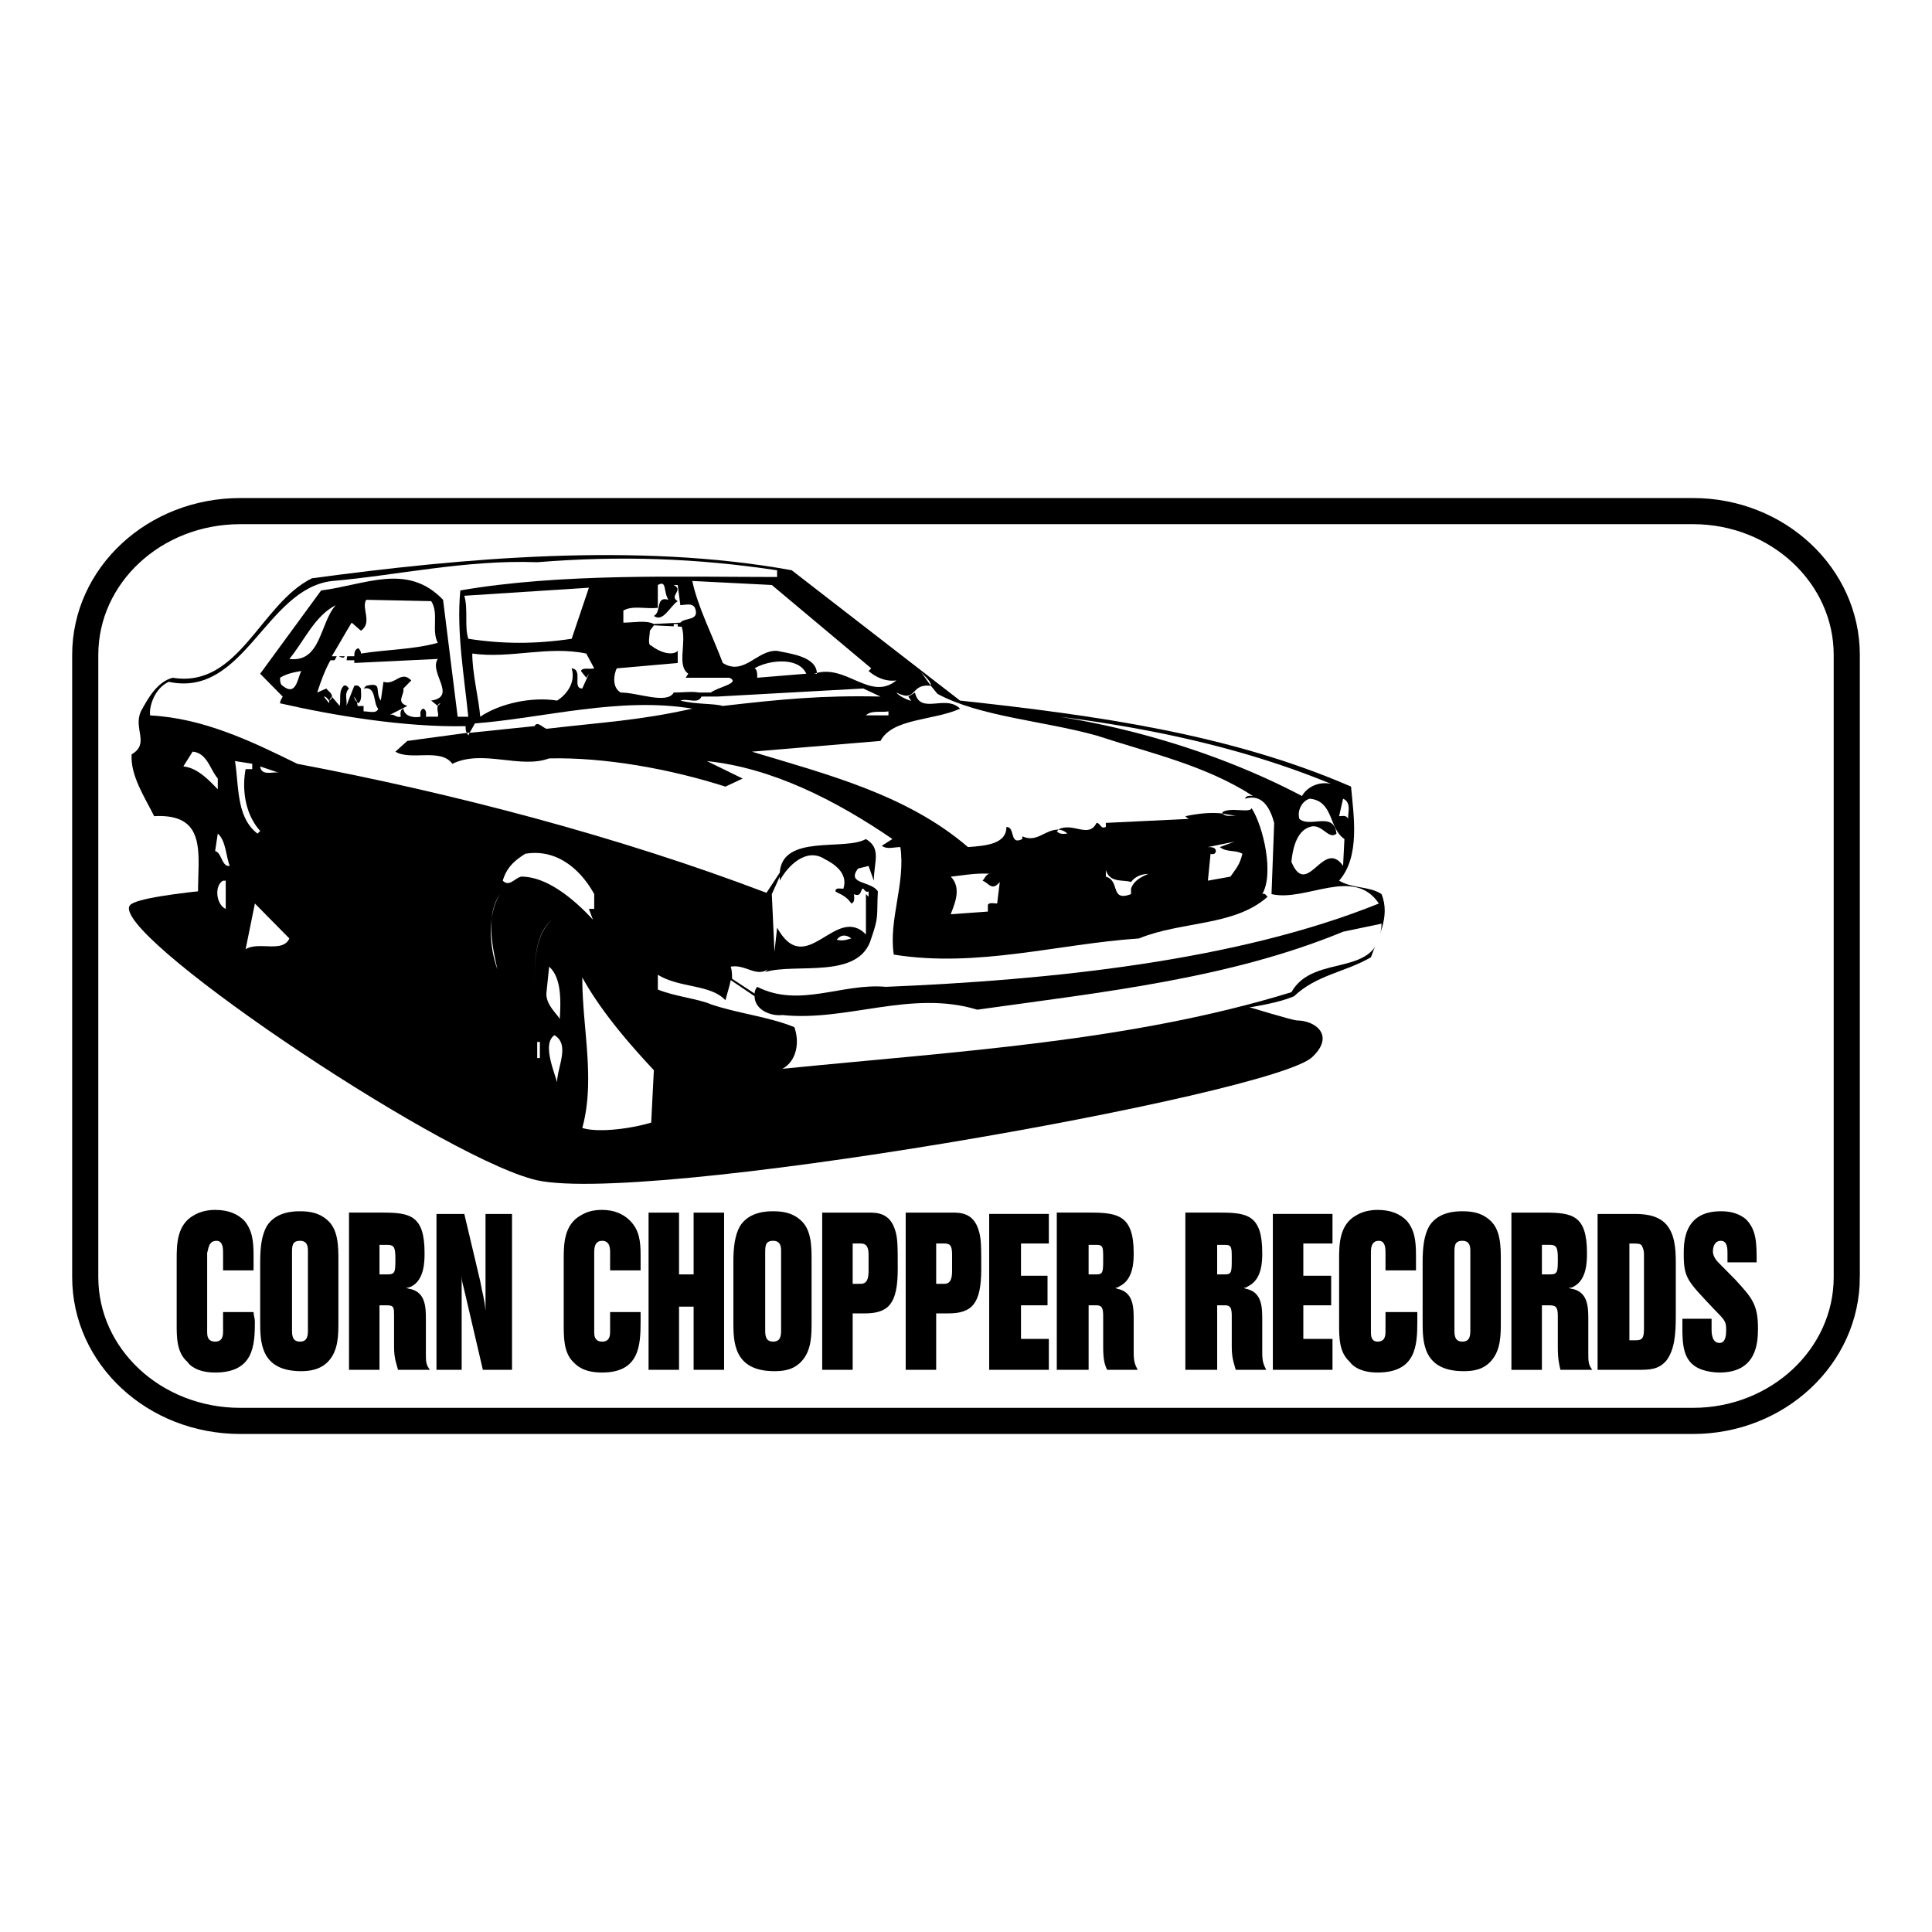
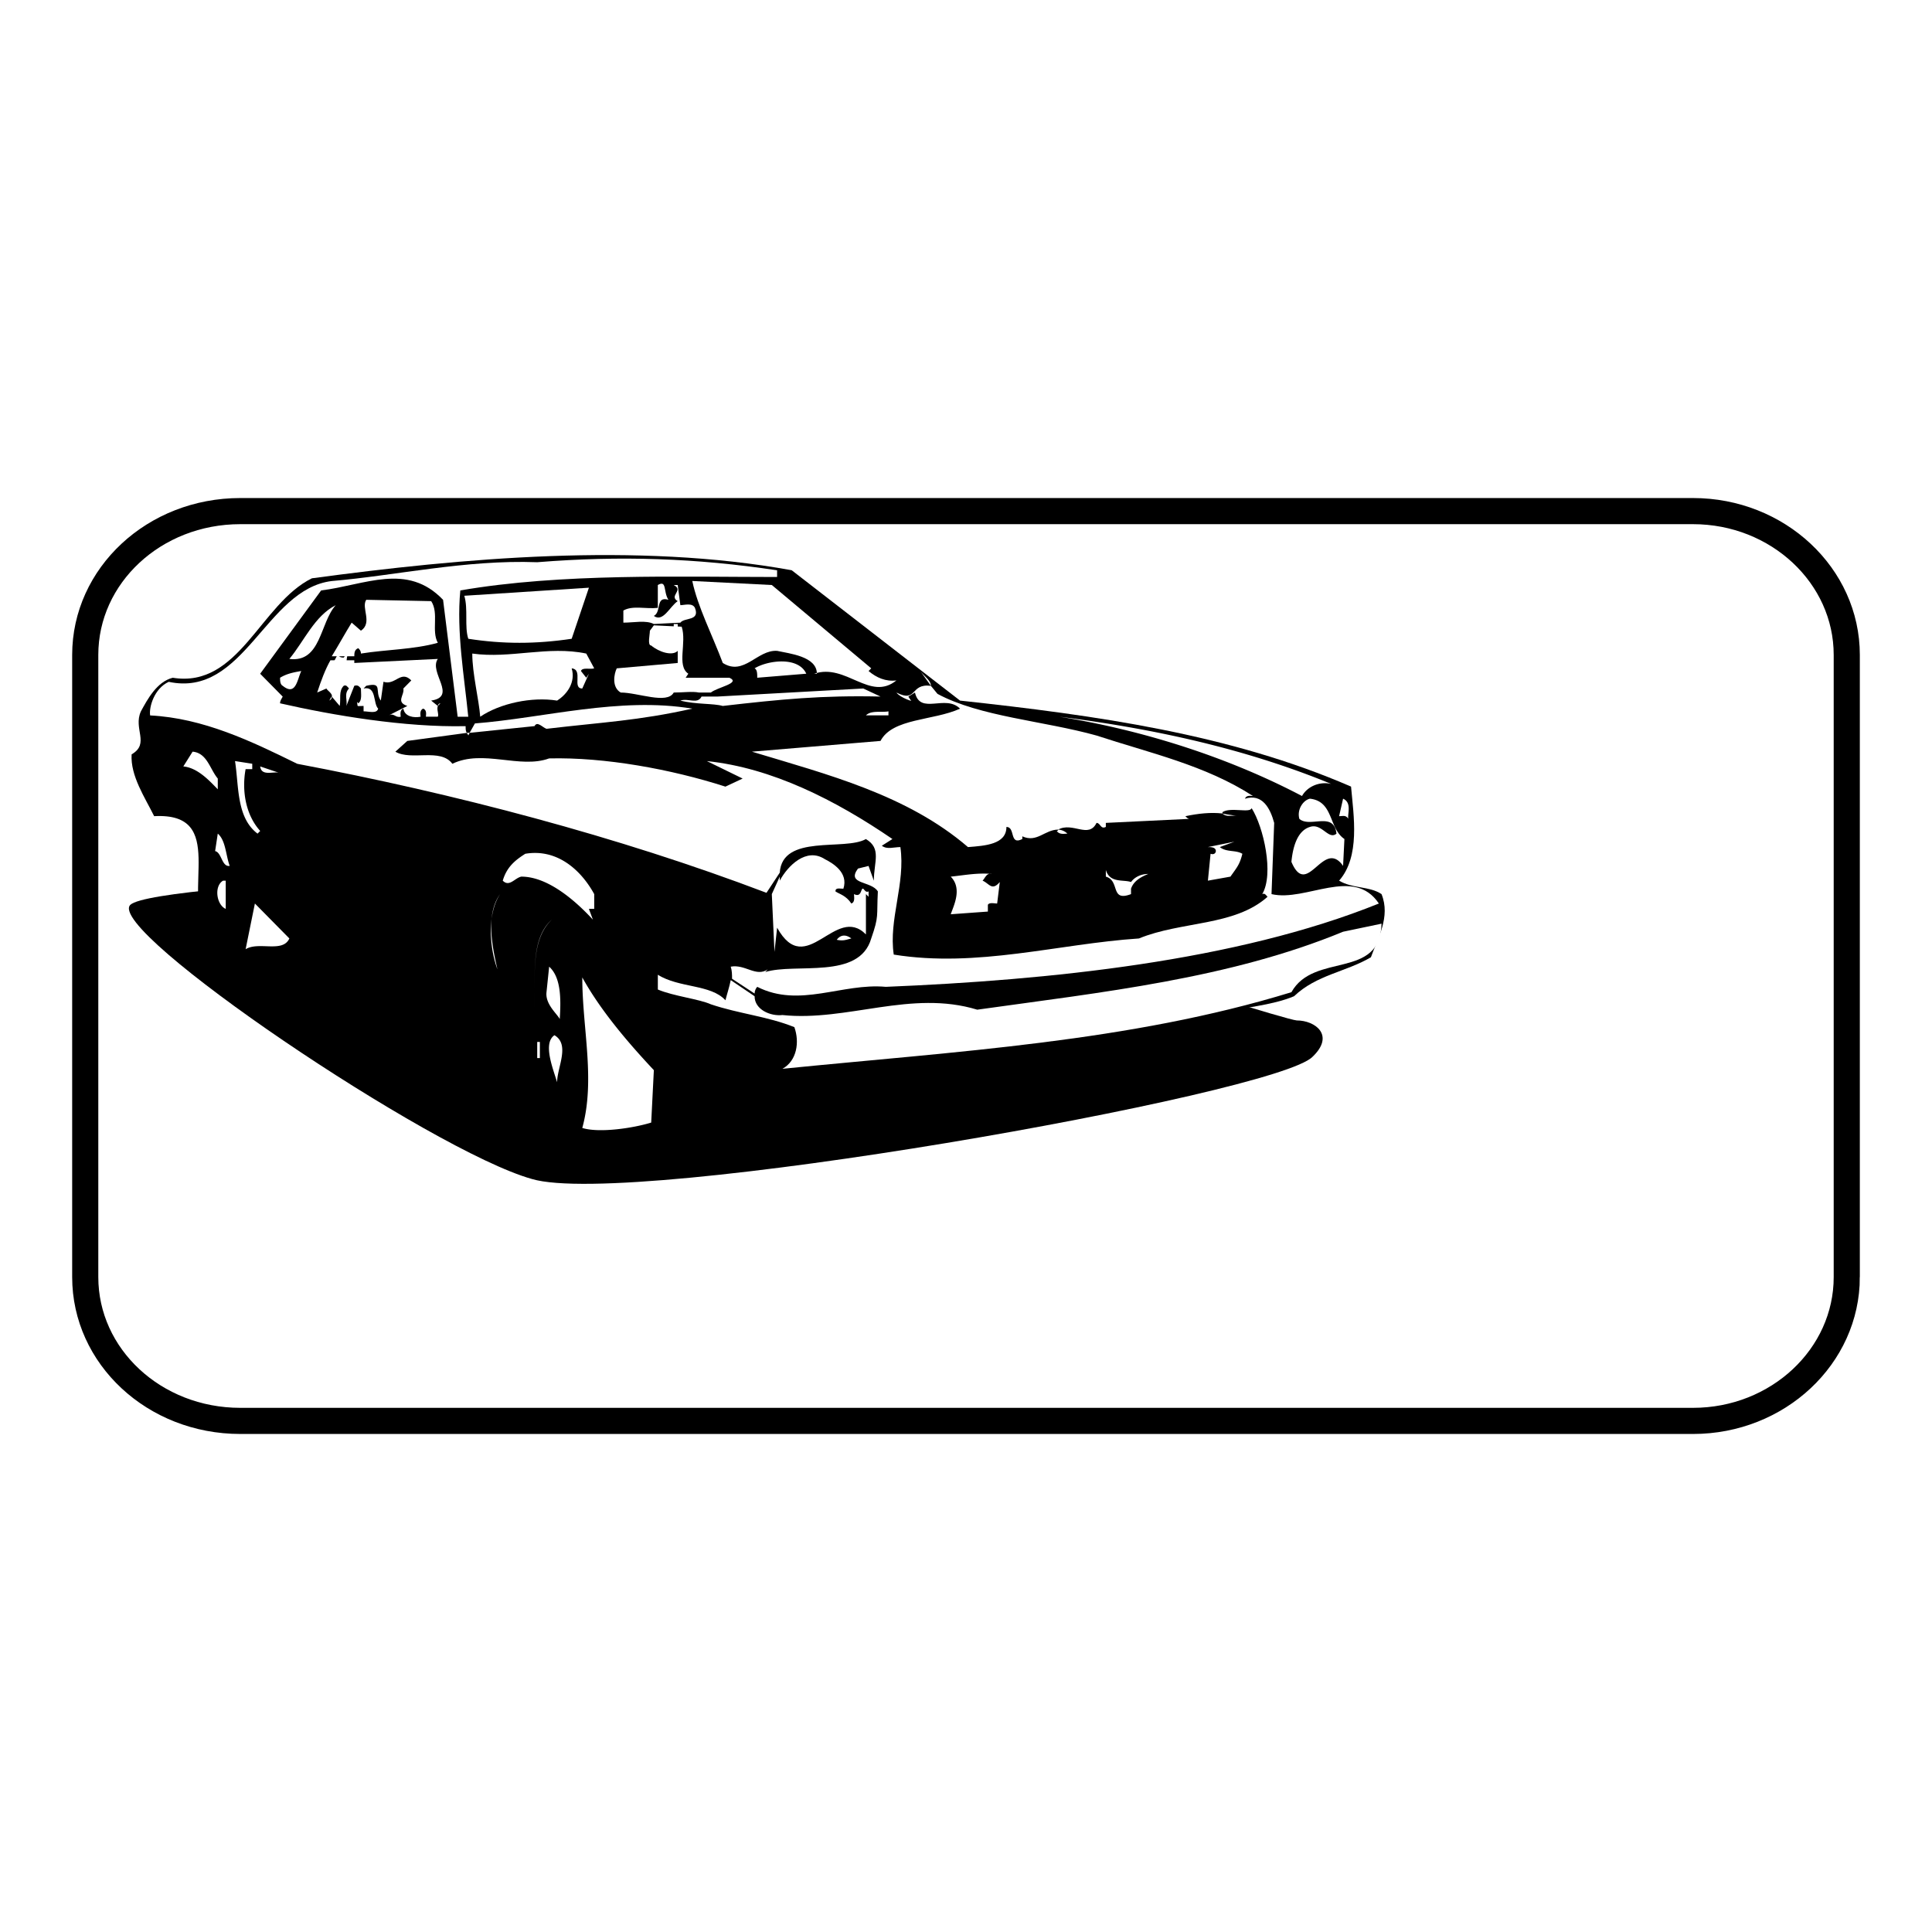
<svg xmlns="http://www.w3.org/2000/svg" width="2500" height="2500" viewBox="0 0 192.756 192.756">
  <g fill-rule="evenodd" clip-rule="evenodd">
    <path fill="#fff" d="M0 0h192.756v192.756H0V0z" />
    <path d="M184.252 127.418c0 7.91-6.877 14.346-15.34 14.346H23.976c-8.596 0-15.472-6.436-15.472-14.346V65.339c0-7.91 6.876-14.346 15.472-14.346h144.936c8.463 0 15.34 6.436 15.34 14.346v62.079z" fill="#fff" stroke="#000" stroke-width="2.607" stroke-miterlimit="2.613" />
    <path d="M129.373 101.809c1.85 0 3.834 1.475 1.586 3.619-3.57 3.754-67.972 15.152-77.89 12.201C43.019 114.814 10.488 92.825 13 90.278c2.512-2.414 54.351-4.022 60.698-4.022s53.823 15.418 55.675 15.553z" />
    <path d="M78.988 56.893l16.794 13.005c13.622 1.475 26.977 3.352 39.012 8.581.264 2.95.926 6.972-1.191 9.385 1.322.804 3.041.536 4.232 1.341.926 2.279-.396 4.424-1.059 6.302-2.512 1.476-5.422 1.743-7.67 3.888-4.496 1.877-11.24.672-13.488 6.033-1.984.537-4.629 1.207-6.48.537l-1.453-2.012c-13.754-.268-26.713 6.033-39.805.805l-1.455.402c-1.19 2.816.265 6.838-2.248 9.117-4.231 0-9.653 2.012-10.314-4.021-.662-3.084-.662-6.973-1.455-9.789l-1.058.537L30.324 90.68c-.661 3.218-2.513 6.302-6.612 5.363-1.851.402-2.645-1.743-3.042-3.083-2.645-3.889 2.116-11.933-5.29-11.531-.926-1.877-2.38-4.022-2.248-6.167 1.852-1.073.132-2.548.926-4.291.661-1.207 1.587-2.95 3.174-3.352 6.612 1.073 8.728-7.374 13.885-9.922 14.944-2.011 32.399-3.62 47.871-.804z" />
    <path d="M75.55 98.457c4.231 2.145 8.463-.402 12.827 0 16.265-.67 34.912-2.548 49.193-8.313-2.512-3.754-7.273-.134-10.711-.938l.266-7.106c-.398-1.475-1.191-2.95-2.91-2.413.133-.402.66-.269.793-.269-4.76-3.084-10.314-4.291-15.604-6.033-5.291-1.475-11.639-1.877-15.87-4.157l-.661-.804c-2.116-.269-1.322 1.743-3.438.67.396.537 1.719.938 1.455.805l-.265-.402.661-.402c.529 2.279 3.042.134 4.496 1.609-2.645 1.207-6.744.938-7.934 3.218L75.02 74.994c7.538 2.28 15.472 4.291 21.556 9.52 1.718-.134 3.835-.268 3.835-2.011.926 0 .264 1.877 1.586 1.207v-.27c1.455.67 2.248-.67 3.57-.67 1.455-.804 3.043.938 3.836-.67.396 0 .396.67.926.402V82.1l8.33-.402c-.133 0-.264-.134-.396-.268 1.322-.268 2.514-.402 3.703-.268v-.134c.793-.536 2.777.134 2.908-.402 1.191 1.877 2.25 6.569 1.059 8.581.266-.134.396.134.529.268-3.307 2.95-8.596 2.414-12.828 4.156-8.066.537-16.133 2.951-24.464 1.609-.529-3.486 1.19-7.106.661-10.726-.661 0-1.323.268-1.851-.134l1.058-.67c-5.687-3.888-12.034-7.106-18.514-7.776l3.57 1.743-1.719.805c-5.422-1.743-12.034-2.95-17.588-2.815-2.91 1.072-6.612-.938-9.654.536-1.19-1.609-4.1-.268-5.687-1.207l1.19-1.072 5.951-.805c-.132-.134-.132-.402-.132-.67-6.083.134-13.224-1.073-18.514-2.279 0-.268.132-.402.265-.67l-2.249-2.279 6.083-8.312c4.364-.536 8.595-2.815 12.166.938l1.455 11.665h1.058c-.397-4.022-1.19-8.447-.793-12.603 10.05-1.743 21.952-1.341 31.605-1.341v-.67c-8.066-1.207-15.604-1.475-23.936-.804-7.141-.269-14.15 1.341-20.497 1.877-6.612.805-8.728 11.665-16.266 10.056-1.455.67-1.984 2.547-1.852 3.352 5.29.269 10.05 2.548 14.679 4.827 15.604 2.95 32.002 7.24 46.813 12.871l1.323-2.011c.265-3.888 6.479-2.146 8.596-3.352 1.587.938.793 2.279.793 4.156l-.529-1.475-1.055.263c-1.19 1.609 1.323 1.207 1.984 2.279-.132 2.547.132 2.413-.661 4.692-1.19 4.158-7.538 2.414-10.579 3.353l.264-.27c-1.19.805-2.248-.535-3.703-.268.132.402.132.805.132 1.207l2.248 1.475c.001-.267.133-.536.265-.669z" fill="#fff" />
    <path d="M86.923 66.68l-.265.268c.793.67 1.719 1.073 2.777.938-2.645 2.145-5.025-1.743-8.199-.67h.265c0-1.743-2.777-2.011-3.967-2.279-1.983-.134-3.306 2.547-5.422 1.207-1.058-2.816-2.513-5.631-3.042-8.179l7.934.402 9.919 8.313zM57.036 63.73c-3.57.536-6.876.536-10.314 0-.397-1.207 0-2.95-.397-4.291 4.1-.268 8.199-.536 12.431-.804l-1.72 5.095zM33.498 60.378c-1.587 1.743-1.455 5.766-4.629 5.363 1.455-1.742 2.512-4.29 4.629-5.363zM67.219 62.256h.397v1.474h-.397v-1.474zM33.101 62.658l-.794 1.743.794-1.743zM33.762 65.205c0 .268.132.402.529.402l.529-.67c-.264.536-.264 1.207-.264 1.743-.265-.536-.926-.134-1.455-.269l1.983-3.754c-.132 1.342-.925 1.475-1.322 2.548zM59.285 66.68c-.397.134-1.19-.134-1.323.268l.529.67.265-.402-.661 1.475c-1.058 0 .132-1.877-1.058-2.011.397 1.341-.396 2.547-1.455 3.218-2.513-.402-5.686.268-7.67 1.609-.132-1.743-.793-4.291-.793-6.302 3.835.537 7.537-.804 11.372 0l.794 1.475zM31.646 65.607l-.793 1.609.793-1.609z" fill="#fff" />
    <path d="M80.443 67.216l-4.893.402c0-.402 0-.805-.265-.938 1.323-.805 4.365-1.207 5.158.536zM30.059 66.948c-.396.804-.529 2.547-1.851 1.475-.265-.134-.265-.537-.265-.805.661-.402 1.323-.535 2.116-.67zM55.053 69.228h-.793l.265-2.011c-.001.804.131 1.474.528 2.011zM49.102 69.496l.794.402-.794-.402zM27.943 70.434l-1.587 2.011 1.587-2.011zM88.642 71.373h-2.248c.529-.536 1.587-.268 2.248-.402v.402zM132.811 78.211c-1.189-.268-2.381.268-2.91 1.207-7.404-3.888-15.867-6.57-24.199-7.911 9.521 1.206 18.646 3.218 27.109 6.704zM27.415 73.384c.925.804 2.116-.134 1.983-.671l.265.269-.529.67.264.269c.132 1.341-2.645-.134-2.645-.536l1.058-.671-.396.67zM21.728 77.674v1.073c-.793-.804-1.983-2.145-3.438-2.279l.926-1.475c1.454.134 1.719 1.743 2.512 2.681zM13.793 75.932l2.249 4.693-2.249-4.693zM25.167 76.736h-.662c-.396 2.146 0 4.559 1.455 6.168l-.264.268c-2.116-1.609-1.851-4.693-2.248-7.24l1.719.268v.536zM54.524 76.2l1.719.268-1.719-.268zM27.943 77.138c-.529-.268-1.851.402-1.984-.67l1.984.67zM112.182 81.429v-1.207c.66 0 1.057.134 1.453.67-2.775 1.475-4.496-1.609-7.141-2.682 2.117 1.074 4.365 1.476 5.688 3.219zM134.133 83.708L134 86.389c-1.982-2.815-3.57 3.352-5.156-.402.131-1.34.529-3.083 1.852-3.485 1.189-.402 1.85 1.341 2.645.67-.266-2.279-2.645-.537-3.703-1.475-.264-.938.396-1.877 1.059-2.011 2.377.268 1.848 2.949 3.436 4.022zM134.529 81.697c-.264-.402-.529-.268-.926-.268l.397-1.743c.926.402.396 1.608.529 2.011zM117.074 80.222v.402h-1.059c-.132-.804.794-.938 1.059-.402zM78.724 80.222l3.438 1.877-3.438-1.877zM109.801 81.429c-.396-.134-1.059.268-1.189-.402.396.268.66-.268 1.189-.134v.536zM105.172 81.026h.926v.671h-.926v-.671zM22.918 86.389c-.794.134-.794-1.341-1.455-1.475l.264-1.743c.794.671.794 2.146 1.191 3.218zM26.356 83.44l9.39 3.754-9.39-3.754zM121.703 84.513c.66.536 1.586.268 2.248.67-.266 1.073-.529 1.341-1.191 2.279l-2.248.402.266-2.682c.396.134.527-.134.527-.268 0-.402-.527-.402-.793-.402l2.645-.537-1.454.538zM125.404 83.976l.266 1.475-.266-1.475zM77.534 86.389v-1.474l.925.268-.925 1.206zM59.285 89.205v1.475h-.529l.397 1.072c-1.984-2.146-4.628-4.291-7.141-4.291-.661.134-1.19 1.073-1.852.402.397-1.341 1.19-2.011 2.248-2.682 3.174-.535 5.554 1.611 6.877 4.024zM112.842 87.999c.396-.537 1.059-.805 1.719-.805-.66.268-1.453.67-1.719 1.475v.537c-2.115.804-1.059-1.341-2.512-1.743v-.67c.397 1.339 1.719.937 2.512 1.206zM98.957 87.194c-.529-.134-.662.402-.926.67.66.268.926 1.073 1.719.134l-.264 2.145c-.266 0-.795-.134-.926.134v.67l-3.704.269c.265-.805 1.19-2.548 0-3.754 1.324-.134 2.646-.402 4.101-.268zM82.691 88.668c-1.058-.268-4.364.134-3.967 1.609l-.265-1.341-.926.536v-.536c1.322.402 1.455-.805 1.983-1.475.001 1.074 1.853 1.342 3.175 1.207zM22.521 90.68c-.926-.402-1.19-2.28-.264-2.816h.264v2.816zM49.631 96.713c-.793-2.145-1.058-5.497.265-7.508-1.455 2.011-.794 5.229-.265 7.508zM28.869 93.629c-.661 1.475-3.041.269-4.364 1.073l.926-4.559 3.438 3.486zM55.053 91.752c-2.248 2.146-1.586 6.035-1.719 9.251.132-3.216-.529-7.239 1.719-9.251zM84.939 93.629c-.529.134-.793.269-1.454.134.396-.535.925-.535 1.454-.134zM82.162 94.702l.794.268-.794-.268zM55.846 101.674c-.265-.535-1.455-1.475-1.322-2.682l.265-2.547c1.189 1.073 1.189 3.219 1.057 5.229zM65.235 106.77l-.264 5.229c-1.719.537-5.157 1.072-6.876.537 1.322-4.828 0-9.922 0-15.018 1.851 3.351 4.628 6.57 7.14 9.252zM55.582 107.977c-.396-1.342-1.455-3.889-.264-4.693 1.586.939.264 3.218.264 4.693zM53.598 103.953h.265v1.609h-.265v-1.609zM93.535 69.228l.132-.135-.132.135zM119.322 81.697h-.662.662zM106.494 83.172a1.416 1.416 0 0 0-.926-.402s0 .134-.133.134c.266.402.795.268 1.059.268zM91.816 66.948l1.058 1.475c0-.536-.662-.939-1.058-1.475zM123.422 81.429c-.529-.134-.926-.134-1.455-.268.396.402.926.133 1.455.268z" fill="#fff" />
    <path d="M77.004 89.205l.265 5.765.265-2.413c2.909 5.23 5.818-2.414 8.86.67v-4.022l.264.268v-.536c-.264.134-.396-.134-.529-.269-.265-.134-.132.938-.926.537 0 .268.132.804-.265.938-.529-.804-1.19-.938-1.587-1.207 0-.402.397-.269.793-.269.529-1.608-1.058-2.547-1.851-2.949-1.852-1.207-3.703.67-4.496 2.145v-.402l-.793 1.744zM46.854 73.116h-.265c0 .134.132.134.132.269l.133-.269zM54.524 72.713c5.687-.67 9.125-.804 14.546-2.011-7.273-1.207-14.811.938-21.688 1.475l-.529.938 6.479-.67c.266-.536.795.135 1.192.268zM134 92.959c-11.373 4.693-24.066 6.033-36.498 7.777-6.612-2.012-12.959 1.207-19.439.535-1.19.135-2.777-.535-2.777-1.877l-2.38-1.607c-.132.67-.397 1.475-.529 2.01-1.455-1.609-4.629-1.207-6.744-2.547v1.475c1.586.67 4.099.939 5.29 1.475 2.777.939 5.686 1.207 8.331 2.279.529 1.475.264 3.352-1.19 4.156 17.323-1.742 34.646-2.682 50.781-7.643 2.248-4.022 8.859-1.205 8.992-6.837l-3.837.804zM86.129 68.691l-14.547.804H69.995c-.397.805-1.323.134-2.116.402 1.587.402 3.306.268 4.231.536 5.818-.67 9.918-1.072 15.737-.938l-1.718-.804zM72.773 67.619h-4.364l.264-.402c-1.19-.805-.132-3.084-.661-4.692l-2.777-.134-.396.536c0 .402-.264 1.475.132 1.475.793.67 2.116 1.072 2.645.536v1.207l-6.083.536c-.265.536-.529 1.877.396 2.413 1.719 0 4.629 1.207 5.29 0 .926 0 1.852-.134 2.513 0h1.322-.132c.661-.537 3.041-.939 1.851-1.475zM67.88 62.122c.396-.536 1.983-.134 1.454-1.475-.264-.537-1.058-.269-1.454-.269l-.265-2.011h-.397c1.058.536-.529 1.072.397 1.609-.793.536-1.455 2.145-2.381 1.475.794-.402.133-2.011 1.455-1.609-.529-.805-.132-2.011-1.058-1.475v2.279c-1.19.134-2.513-.269-3.438.268v1.207c1.058 0 2.248-.268 3.041.134l2.646-.133zM44.473 71.507l-.529-1.341.529 1.341zM43.68 70.434l.264-.268c-.132 0-.264.134-.264.268z" fill="#fff" />
    <path d="M43.68 70.434l-.661-.536c2.645-.402-.265-2.815.661-4.156l-8.331.402v-.269h-2.381c-.529.938-.925 2.011-1.322 3.218l.926-.402c0 .134.661.536.529.804l.793.938c.133-.67-.132-1.475.397-2.011.265-.134.396.134.529.268-.529.536-.132 1.207-.264 1.743l.793-2.011c.396-.134.529.134.661.268 0 .536.132 1.207-.265 1.475l-.132-.134c.132.537-.132.402.661.402v.537c.529 0 1.323.268 1.455-.268-.529-.537-.132-2.279-1.455-2.011l.265-.268c1.719-.402.793.536 1.455 1.475l.265-1.877c1.19.402 1.719-1.207 2.777-.134l-.793.805c.132.67-.793 1.34.396 1.743l-1.851.938c.529-.268.661.269 1.19.134 0-.134-.132-.67.265-.804.132.804 1.058.938 1.719.804 0-.134-.132-.67.265-.804.396.134.264.67.264.804h1.19c.131-.268-.133-.671-.001-1.073zM35.746 64.669c.132.134.265.268.265.536 2.512-.402 5.29-.402 7.67-1.073-.661-1.207.132-2.949-.661-4.156l-6.48-.134c-.529.805.661 2.279-.529 3.083l-.926-.804c-.661 1.072-1.322 2.279-1.983 3.352h2.248c-.001-.268-.001-.67.396-.804z" fill="#fff" />
-     <path d="M35.613 70.032c0-.134-.132-.268-.264-.536 0 .268.132.402.264.536zM32.307 69.496l.529.67v-.268c-.132-.134-.264-.402-.529-.402z" fill="#fff" />
    <path d="M32.836 69.898c.265-.134.265-.268.265-.402-.133.134-.133.268-.265.402z" fill="#fff" />
-     <path d="M25.299 126.746h-3.042v-1.742c0-.402 0-1.207-.662-1.207-.793 0-.793.805-.926 1.207v7.91c0 .268 0 .939.794.939.793 0 .793-.672.793-1.074v-1.877h3.042c0 .27.132.672.132.939 0 2.414-.132 5.096-3.967 5.096-1.719 0-2.513-.672-2.777-1.074-1.058-.938-1.058-2.412-1.058-3.754v-6.436c0-1.475 0-3.486 1.719-4.424.662-.402 1.455-.537 2.116-.537 1.322 0 2.248.402 2.909 1.072.793.939.926 2.012.926 3.486v1.476h.001zM30.721 132.646c0 .535 0 1.207-.793 1.207s-.793-.672-.793-1.207v-7.643c0-.67 0-1.207.793-1.207s.793.67.793 1.072v7.778zm-4.762-.804c0 2.012 0 4.961 4.1 4.961.793 0 1.984-.135 2.777-1.072.926-1.074.926-2.549.926-3.889v-6.033c0-1.475 0-3.219-1.19-4.156-.793-.67-1.719-.805-2.645-.805-.529 0-2.381 0-3.306 1.475-.529.939-.662 2.145-.662 3.621v5.898zM38.655 124.199c.661 0 .793.268.793 1.342 0 1.34 0 1.607-.793 1.607h-.793v-2.949h.793zm-3.835-3.217v15.686h3.042v-6.436h.793c.661 0 .661.268.661 1.072v3.084c0 1.207.265 1.744.397 2.279h3.174c-.397-.535-.397-.805-.397-1.742v-3.219c0-1.207 0-2.682-1.455-3.084-.132 0-.529-.133-.529-.133s.265 0 .529-.135c1.323-.67 1.323-2.547 1.323-3.352 0-3.754-1.455-4.021-4.232-4.021H34.82v.001zM51.085 121.115v15.553h-2.909l-1.719-7.373c-.264-1.207-.396-1.342-.396-2.146v9.52h-2.513v-15.553h2.777l1.587 6.705c.265 1.475.396 1.607.529 2.949v-9.654h2.644v-.001zM63.913 126.746h-3.042v-1.742c0-.402 0-1.207-.793-1.207s-.793.805-.793 1.207v7.91c0 .268 0 .939.793.939s.793-.672.793-1.074v-1.877h3.042v.939c0 2.414-.132 5.096-3.835 5.096-1.851 0-2.512-.672-2.909-1.074-.926-.938-.926-2.412-.926-3.754v-6.436c0-1.475 0-3.486 1.719-4.424.662-.402 1.323-.537 2.116-.537 1.19 0 2.116.402 2.777 1.072.926.939 1.058 2.012 1.058 3.486v1.476zM64.707 120.982h3.041v6.166h1.455v-6.166h3.041v15.686h-3.041v-6.301h-1.455v6.301h-3.041v-15.686zM77.93 132.646c0 .535 0 1.207-.793 1.207s-.793-.672-.793-1.207v-7.643c0-.67 0-1.207.793-1.207s.793.67.793 1.072v7.778zm-4.761-.804c0 2.012 0 4.961 4.1 4.961.926 0 1.984-.135 2.777-1.072.926-1.074.926-2.549.926-3.889v-6.033c0-1.475 0-3.219-1.19-4.156-.793-.67-1.719-.805-2.645-.805-.529 0-2.38 0-3.306 1.475-.529.939-.662 2.145-.662 3.621v5.898zM85.865 124.064c.397 0 .793.135.793 1.074v1.607c0 .805-.132 1.342-.793 1.342h-.793v-4.023h.793zm-3.835 12.604h3.042v-5.631h1.19c2.38 0 3.306-.938 3.306-4.424 0-2.279 0-3.084-.264-3.889-.529-1.742-1.852-1.742-2.645-1.742H82.03v15.686zM94.196 124.064c.529 0 .794.135.794 1.074v1.607c0 .805-.133 1.342-.794 1.342h-.793v-4.023h.793zm-3.835 12.604h3.041v-5.631h1.19c2.38 0 3.306-.938 3.306-4.424 0-2.279 0-3.084-.264-3.889-.529-1.742-1.852-1.742-2.645-1.742h-4.628v15.686zM104.643 121.115v2.949h-2.778v3.219h2.647v2.949h-2.647v3.352h2.778v3.084h-5.952v-15.553h5.952zM109.404 124.199c.66 0 .66.268.66 1.342 0 1.34 0 1.607-.66 1.607h-.793v-2.949h.793zm-3.968-3.217v15.686h3.176v-6.436h.793c.529 0 .66.268.66 1.072v3.084c0 1.207.133 1.744.396 2.279h3.043c-.266-.535-.396-.805-.396-1.742v-3.219c0-1.207 0-2.682-1.455-3.084-.133 0-.396-.133-.396-.133s.264 0 .396-.135c1.455-.67 1.455-2.547 1.455-3.352 0-3.754-1.588-4.021-4.365-4.021h-3.307v.001zM122.23 124.199c.662 0 .662.268.662 1.342 0 1.34 0 1.607-.662 1.607h-.793v-2.949h.793zm-3.966-3.217v15.686h3.174v-6.436h.793c.529 0 .662.268.662 1.072v3.084c0 1.207.264 1.744.396 2.279h3.041c-.264-.535-.396-.805-.396-1.742v-3.219c0-1.207 0-2.682-1.455-3.084-.131 0-.396-.133-.396-.133s.266 0 .396-.135c1.455-.67 1.455-2.547 1.455-3.352 0-3.754-1.455-4.021-4.23-4.021h-3.44v.001zM132.943 121.115v2.949h-2.91v3.219h2.778v2.949h-2.778v3.352h2.91v3.084h-5.951v-15.553h5.951zM141.273 126.746h-3.041v-1.742c0-.402 0-1.207-.662-1.207-.793 0-.793.805-.793 1.207v7.91c0 .268 0 .939.662.939.793 0 .793-.672.793-1.074v-1.877h3.174v.939c0 2.414-.133 5.096-3.967 5.096-1.719 0-2.514-.672-2.777-1.074-1.059-.938-1.059-2.412-1.059-3.754v-6.436c0-1.475 0-3.486 1.719-4.424.662-.402 1.455-.537 2.117-.537 1.322 0 2.248.402 2.908 1.072.795.939.926 2.012.926 3.486v1.476zM146.695 132.646c0 .535 0 1.207-.793 1.207s-.793-.672-.793-1.207v-7.643c0-.67 0-1.207.793-1.207s.793.67.793 1.072v7.778zm-4.759-.804c0 2.012 0 4.961 4.1 4.961.926 0 1.982-.135 2.777-1.072.924-1.074.924-2.549.924-3.889v-6.033c0-1.475 0-3.219-1.189-4.156-.793-.67-1.719-.805-2.645-.805-.529 0-2.381 0-3.307 1.475-.529.939-.66 2.145-.66 3.621v5.898zM154.102 120.982c2.777 0 4.23.268 4.23 4.021 0 .805 0 2.682-1.322 3.352-.131.135-.527.135-.527.135s.396.133.527.133c1.455.402 1.455 1.877 1.455 3.084v3.219c0 .938 0 1.207.396 1.742h-3.174c-.131-.535-.264-1.072-.264-2.279v-3.084c0-.805-.133-1.072-.793-1.072h-.795v6.436h-3.041v-15.686h3.308v-.001zm-.266 3.217v2.949h.795c.793 0 .793-.268.793-1.607 0-1.074-.133-1.342-.793-1.342h-.795zM164.02 132.512c0 .939-.133 1.207-.793 1.207h-.662v-9.654c1.059 0 1.189 0 1.322.402.133.27.133.537.133.939v7.106zm-4.629 4.156h3.967c1.191 0 2.117 0 2.91-.938.793-1.074.926-2.549.926-4.426v-5.361c0-1.477-.133-2.816-.926-3.756-.926-1.072-2.514-1.072-3.307-1.072h-3.57v15.553zM170.764 132.646c0 .268 0 1.34.793 1.34.662 0 .662-.938.662-1.34 0-.805-.133-.939-1.191-2.012-2.645-2.814-3.041-3.084-3.041-5.496 0-1.207 0-4.291 3.703-4.291.793 0 1.719.135 2.512.805 1.059 1.072 1.059 2.412 1.059 4.291h-2.91v-.939c0-.402 0-1.207-.66-1.207-.662 0-.793.67-.793 1.072s.264.805.527 1.074c.266.268 1.455 1.475 1.721 1.742 1.586 1.742 2.248 2.414 2.248 4.826 0 1.475-.133 4.426-3.836 4.426-.133 0-1.586 0-2.512-.672-1.322-.938-1.191-2.814-1.191-4.691h2.91v1.072h-.001z" />
  </g>
</svg>